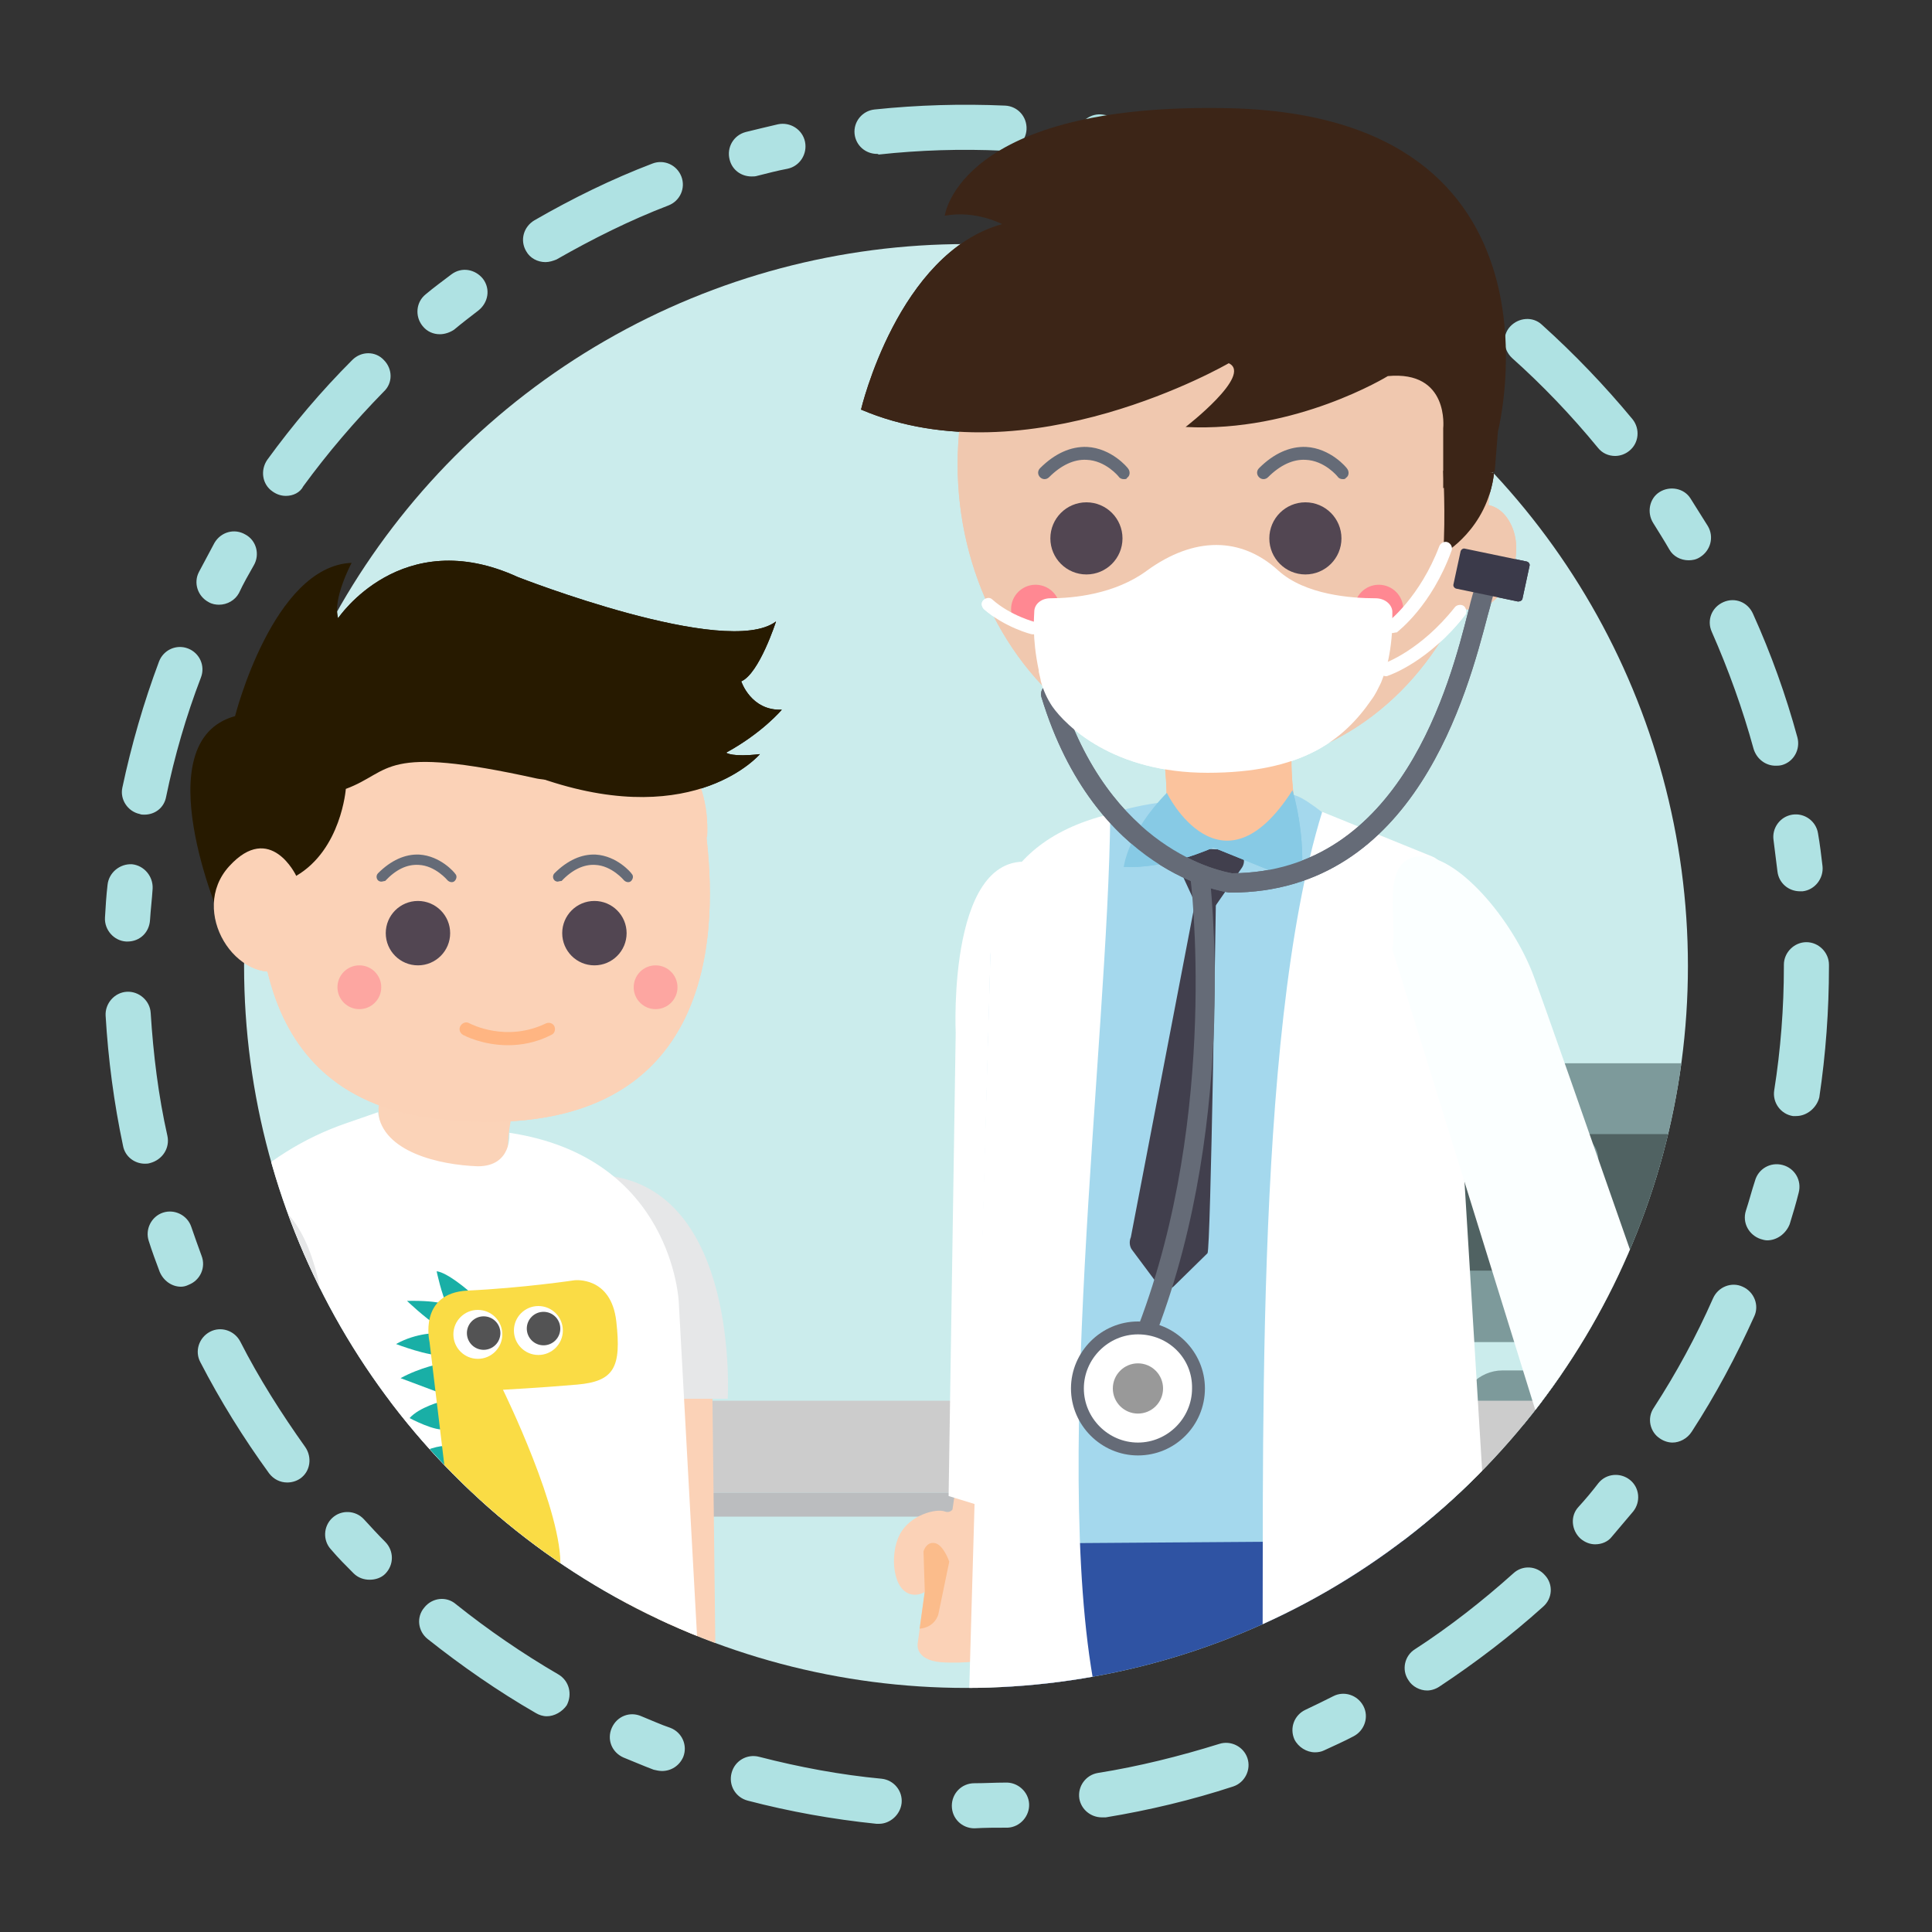
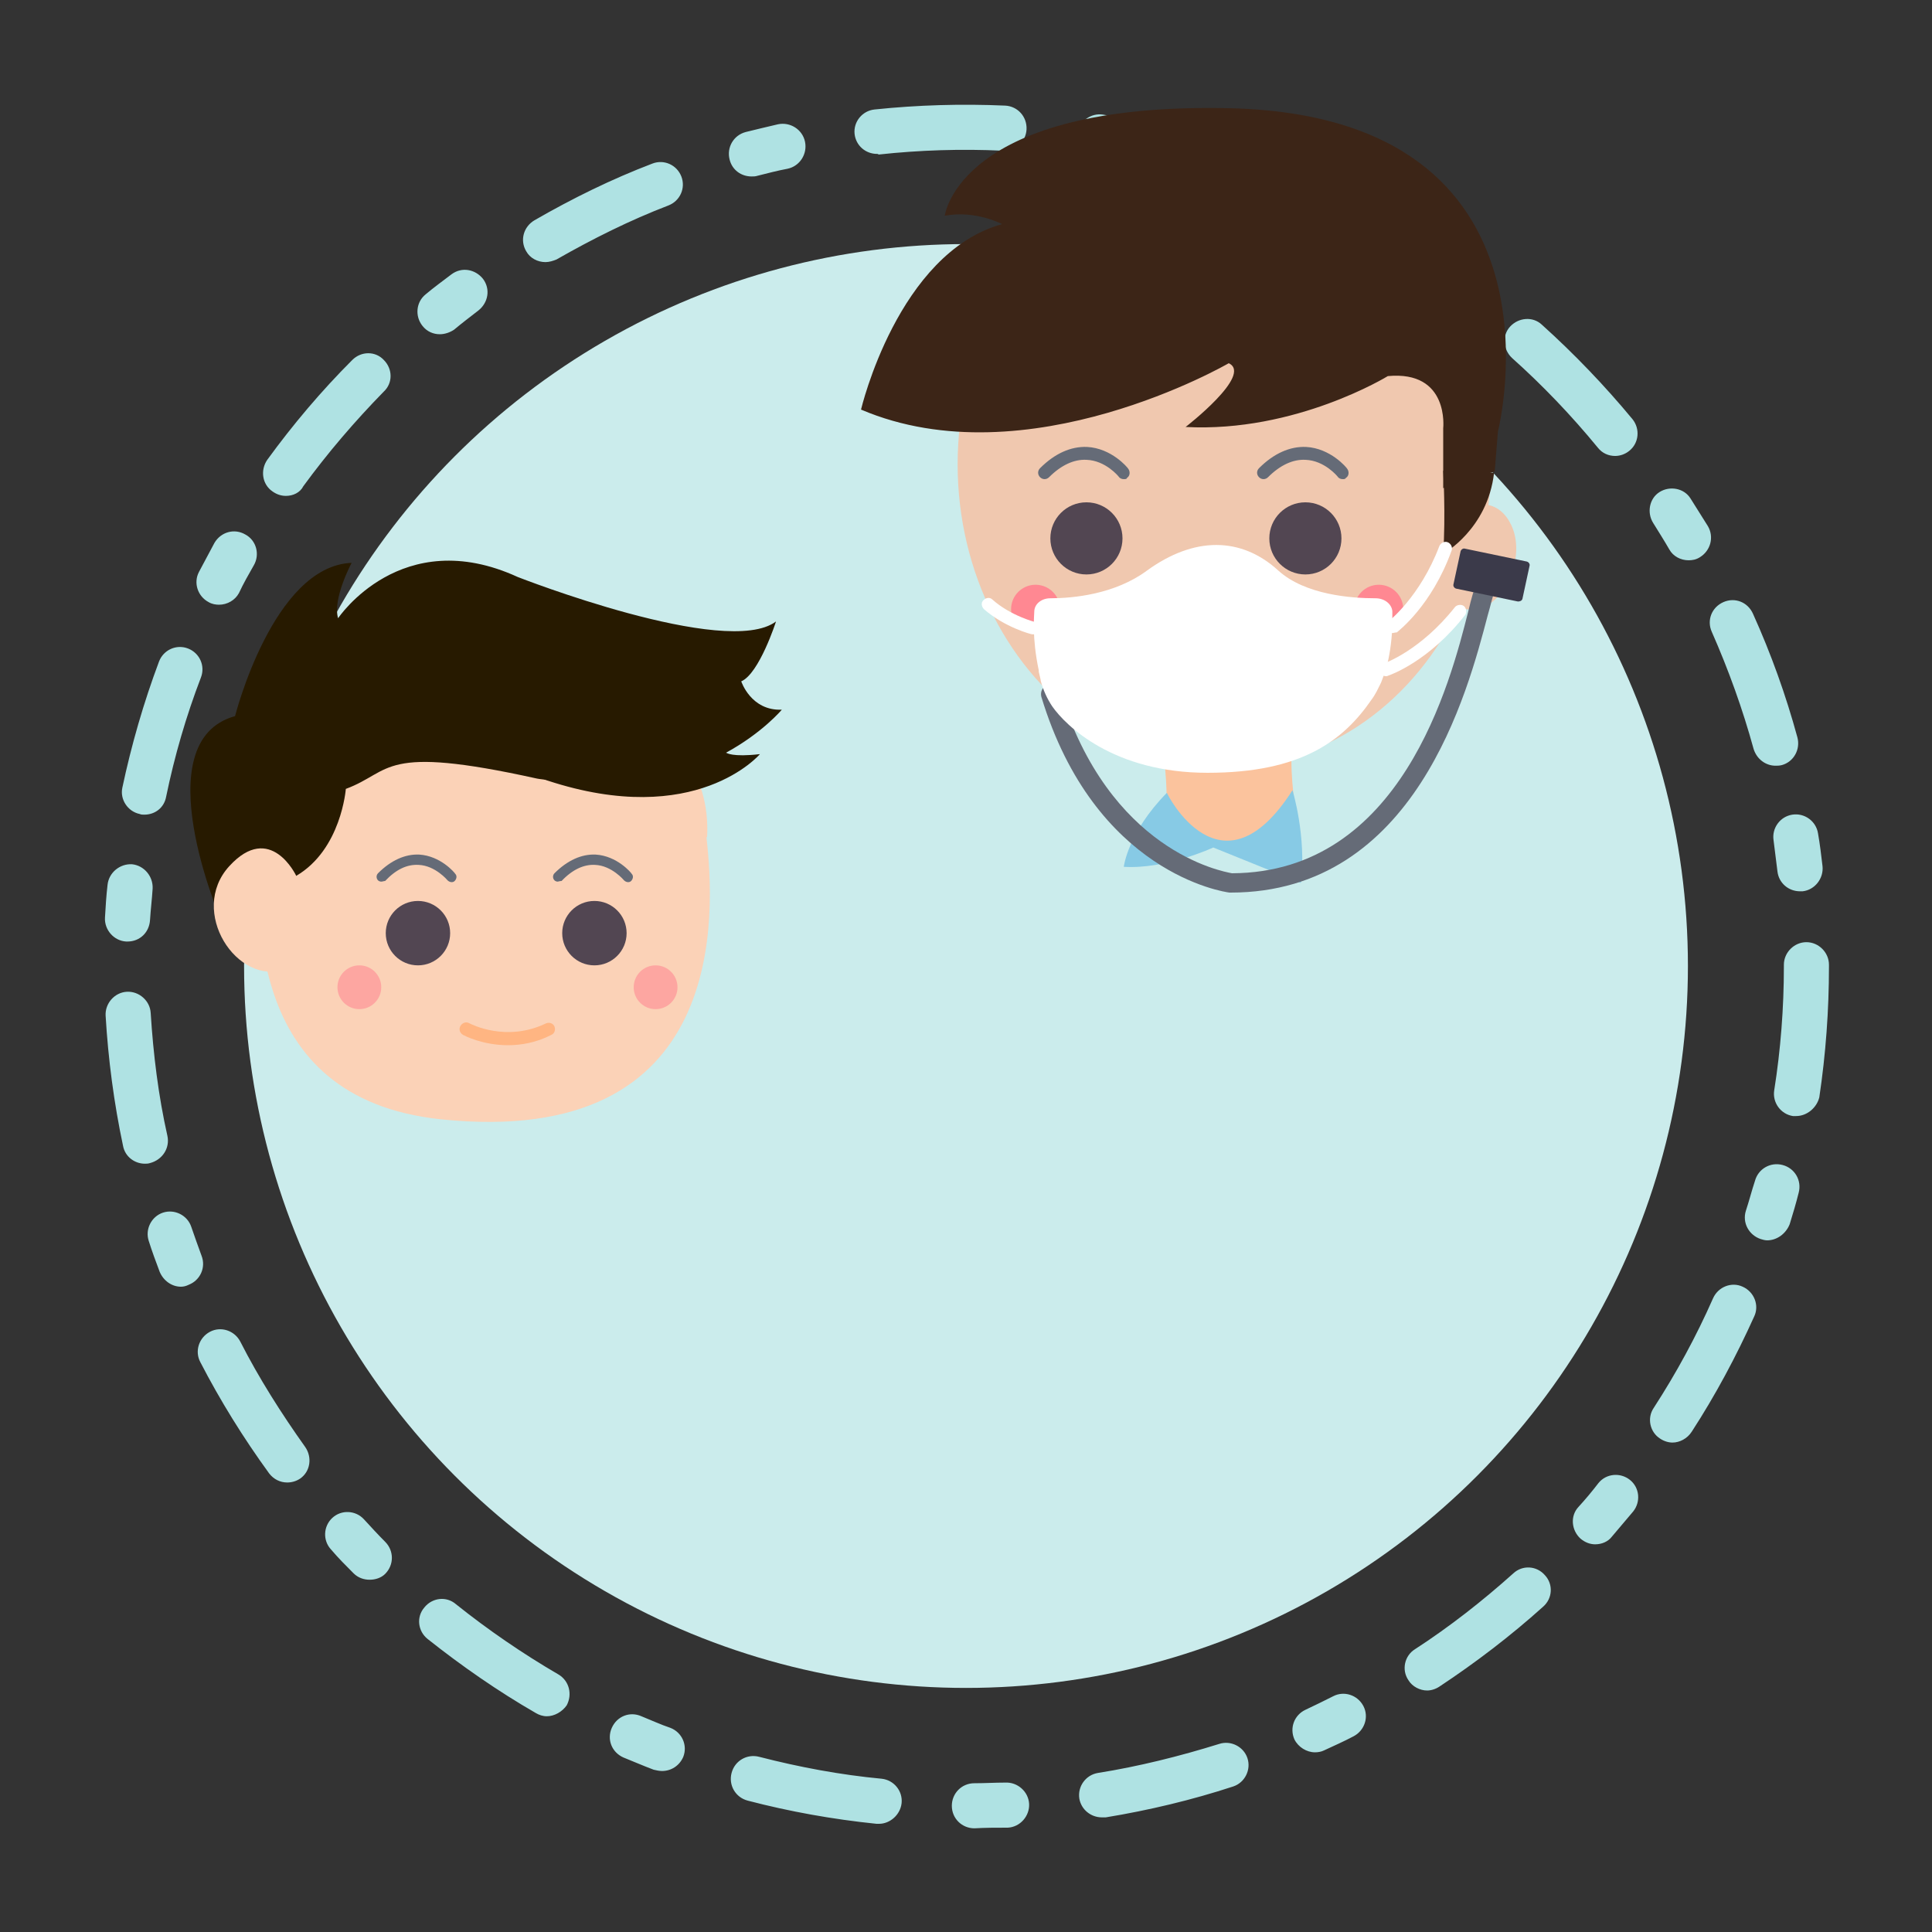
<svg xmlns="http://www.w3.org/2000/svg" xmlns:xlink="http://www.w3.org/1999/xlink" version="1.1" x="0px" y="0px" viewBox="0 0 300 300" style="enable-background:new 0 0 300 300;" xml:space="preserve">
  <rect x="0" y="0" width="300" height="300" fill="#333333" stroke="none" />
  <style type="text/css">
	.st0{fill:#FFF6E3;}
	.st1{fill:#FFEBBF;}
	.st2{fill:#AFE2E3;}
	.st3{fill:#FCD79F;}
	.st4{fill:#A4D8ED;}
	.st5{fill:#F1F1F2;}
	.st6{fill:#FF7A31;}
	.st7{fill:#999999;}
	.st8{fill:#413F4D;}
	.st9{fill:#FFFFFF;}
	.st10{fill:#2F53A3;}
	.st11{fill:#DE4E00;}
	.st12{fill:#FFC751;}
	.st13{fill:#FFAF40;}
	.st14{fill:#D8C29E;}
	.st15{fill:#D6C8B9;}
	.st16{fill:#FBBB5D;}
	.st17{clip-path:url(#SVGID_2_);}
	.st18{fill:#FBD2B7;}
	.st19{fill:#FBBC8B;}
	.st20{fill:#6FD1C6;}
	.st21{fill:#63BDBC;}
	.st22{fill:#4F2E25;}
	.st23{fill:#EDC5AC;}
	.st24{fill:#F6EBCD;}
	.st25{fill:none;}
	.st26{fill:#524652;}
	.st27{fill:#656B77;}
	.st28{opacity:0.7;}
	.st29{fill:#FF858F;}
	.st30{fill:#EEEEEF;}
	.st31{fill:#00A399;}
	.st32{fill:#6D6E70;}
	.st33{fill:#1DB5A2;}
	.st34{display:none;fill:none;stroke:#1DB5A2;stroke-linecap:round;stroke-miterlimit:10;}
	.st35{fill:#FFF8BE;}
	.st36{clip-path:url(#SVGID_4_);}
	.st37{fill:#DE7519;}
	.st38{fill:#F2911C;}
	.st39{fill:#F7941D;}
	.st40{fill:#F8B1B9;}
	.st41{fill:#231F20;}
	.st42{fill:#DE741E;}
	.st43{fill:#FCB75C;}
	.st44{fill:#FDB85D;}
	.st45{fill:#BD6617;}
	.st46{clip-path:url(#SVGID_6_);}
	.st47{fill:#FF8892;}
	.st48{fill:#70A900;}
	.st49{fill:#E6E7E8;}
	.st50{fill:#A87C4F;}
	.st51{fill:#808184;}
	.st52{fill:#8F6943;}
	.st53{fill:#FBD3B8;}
	.st54{opacity:0.6;}
	.st55{opacity:0.9;}
	.st56{fill:#00A69C;}
	.st57{fill:#F9D831;}
	.st58{fill:#404041;}
	.st59{fill:#271A00;}
	.st60{fill:#1A1A1A;}
	.st61{fill:#EEF6EA;}
	.st62{fill:#4A529A;}
	.st63{fill:#5D69BA;}
	.st64{fill:#F0C8AF;}
	.st65{fill:#F2F9F4;}
	.st66{fill:#1C1C1C;}
	.st67{fill:#EAB828;}
	.st68{fill:#F6921E;}
	.st69{fill:#F05A28;}
	.st70{fill:#CACCCB;}
	.st71{fill:#FFDF5A;}
	.st72{fill:#595858;}
	.st73{fill:#603813;}
	.st74{fill:#77C2FF;}
	.st75{fill:#9C6400;}
	.st76{fill:#845F35;}
	.st77{fill:#FDDBAB;}
	.st78{fill:#D39F66;}
	.st79{fill:#3C291B;}
	.st80{fill:#FDF3D6;}
	.st81{fill:#FD4A54;}
	.st82{fill:#528FC5;}
	.st83{fill:#0277A0;}
	.st84{fill:#F0E0DD;}
	.st85{fill:#F3E3DF;}
	.st86{fill:#F1DCD9;}
	.st87{fill:#F0CFCD;}
	.st88{fill:#CDACAB;}
	.st89{fill:#D6C2BF;}
	.st90{fill:#CA7177;}
	.st91{fill:#F48D85;}
	.st92{fill:#F9BBAB;}
	.st93{fill:#9B6E37;}
	.st94{fill:#B548F2;}
	.st95{fill:#AD5000;}
	.st96{fill:#7B3400;}
	.st97{fill:#1F141D;}
	.st98{fill:#2F4592;}
	.st99{fill:#FBC39D;}
	.st100{fill:#3C2517;}
	.st101{fill:#87CAE5;}
	
		.st102{display:none;fill:none;stroke:#FFC751;stroke-width:4;stroke-linecap:round;stroke-linejoin:round;stroke-miterlimit:10;stroke-dasharray:30,8;}
	.st103{fill:#454B60;}
	.st104{fill:#E7DEDF;}
	.st105{fill:#F8EDEB;}
	.st106{fill:#FBC19C;}
	.st107{fill:#673314;}
	.st108{fill:#634257;}
	.st109{clip-path:url(#SVGID_8_);}
	.st110{fill:#A0B0EC;}
	.st111{fill:#E64C3C;}
	.st112{clip-path:url(#SVGID_10_);}
	.st113{clip-path:url(#SVGID_12_);}
	.st114{fill:#EAB54E;}
	.st115{fill:#EEEFEE;}
	.st116{fill:#DBD8DD;}
	.st117{fill:#F6C863;}
	.st118{fill:#1B75BB;}
	.st119{fill:#F9F9F9;}
	.st120{fill:#BEBCDD;}
	.st121{fill:#A7CAFC;}
	.st122{fill:#28487A;}
	.st123{fill:#8493FB;}
	.st124{fill:#E6E7DB;}
	.st125{clip-path:url(#SVGID_14_);}
	.st126{fill:#B2D4CA;}
	.st127{fill:#C2E7DC;}
	.st128{fill:#887D6D;}
	.st129{fill:#F2AC3E;}
	.st130{fill:#CDA787;}
	.st131{fill:#C7C4BD;}
	.st132{fill:#AAA69A;}
	.st133{fill:#C3996B;}
	.st134{opacity:0.19;}
	.st135{fill:#C1B49A;}
	.st136{fill:#886E70;}
	.st137{fill:#FFC844;}
	.st138{fill:#DD4E4E;}
	.st139{fill:#CBECEC;}
	.st140{clip-path:url(#SVGID_16_);}
	.st141{fill:#7D9A9B;}
	.st142{fill:#506262;}
	.st143{fill:#A7C7C7;}
	.st144{fill:#CCCCCC;}
	.st145{fill:#BBBDBF;}
	.st146{clip-path:url(#SVGID_18_);}
	.st147{opacity:0.6;clip-path:url(#SVGID_18_);}
	.st148{fill:#FFB582;}
	.st149{fill:#3B3A4A;}
	.st150{fill:#FBFFFF;}
	.st151{fill:#CBB292;}
	.st152{fill:#FFE059;}
	.st153{clip-path:url(#SVGID_20_);}
	.st154{clip-path:url(#SVGID_22_);}
	.st155{opacity:0.6;clip-path:url(#SVGID_22_);}
	.st156{fill:#139F8E;}
	.st157{fill:#4FC5B6;}
	.st158{opacity:0.55;}
	.st159{fill:#6DA594;}
	.st160{clip-path:url(#SVGID_24_);}
	.st161{clip-path:url(#SVGID_26_);}
	.st162{opacity:0.6;clip-path:url(#SVGID_26_);}
	.st163{display:none;}
	.st164{display:inline;}
</style>
  <g id="BG">
</g>
  <g id="AW">
</g>
  <g id="No__x26__icons">
    <g>
      <circle class="st139" cx="150" cy="150" r="112.1" />
    </g>
    <g>
      <path class="st2" d="M151.3,283.9c-1.9,0-3.5-1.5-3.5-3.5c0-1.9,1.5-3.5,3.5-3.5c1.6,0,3.2-0.1,4.8-0.1c1.9-0.1,3.6,1.4,3.7,3.3    c0.1,1.9-1.4,3.6-3.3,3.7C154.7,283.8,153,283.8,151.3,283.9C151.3,283.9,151.3,283.9,151.3,283.9z M136.5,283.2    c-0.1,0-0.2,0-0.4,0c-6.8-0.7-13.5-1.9-20-3.6c-1.9-0.5-3-2.4-2.5-4.3s2.4-3,4.3-2.5c6.2,1.6,12.6,2.8,19,3.4    c1.9,0.2,3.3,1.9,3.1,3.8C139.8,281.8,138.2,283.2,136.5,283.2z M171.1,282.2c-1.7,0-3.2-1.2-3.5-2.9c-0.3-1.9,1-3.7,2.9-4    c6.3-1,12.7-2.6,18.8-4.5c1.8-0.6,3.8,0.4,4.4,2.2c0.6,1.8-0.4,3.8-2.2,4.4c-6.4,2.1-13.1,3.7-19.8,4.8    C171.5,282.2,171.3,282.2,171.1,282.2z M102.8,275c-0.4,0-0.9-0.1-1.3-0.2c-1.6-0.6-3.2-1.3-4.7-1.9c-1.8-0.8-2.6-2.8-1.8-4.6    c0.8-1.8,2.8-2.6,4.6-1.8c1.5,0.6,3,1.3,4.5,1.8c1.8,0.7,2.7,2.7,2,4.5C105.5,274.2,104.2,275,102.8,275z M204.2,272.1    c-1.3,0-2.6-0.8-3.2-2c-0.8-1.8,0-3.8,1.7-4.6c1.5-0.7,2.9-1.4,4.3-2.1c1.7-0.9,3.8-0.2,4.7,1.5c0.9,1.7,0.2,3.8-1.5,4.7    c-1.5,0.8-3.1,1.5-4.6,2.2C205.2,272,204.7,272.1,204.2,272.1z M84.9,266.5c-0.6,0-1.2-0.2-1.7-0.5c-5.9-3.4-11.5-7.3-16.8-11.5    c-1.5-1.2-1.8-3.4-0.5-4.9c1.2-1.5,3.4-1.8,4.9-0.5c5,4,10.4,7.7,15.9,10.9c1.7,1,2.2,3.1,1.3,4.8    C87.3,265.8,86.1,266.5,84.9,266.5z M221.6,262.5c-1.1,0-2.3-0.6-2.9-1.6c-1.1-1.6-0.6-3.8,1-4.8c5.4-3.5,10.5-7.5,15.3-11.8    c1.4-1.3,3.6-1.2,4.9,0.3c1.3,1.4,1.2,3.6-0.3,4.9c-5,4.5-10.5,8.7-16.1,12.4C222.9,262.3,222.2,262.5,221.6,262.5z M57.4,245.3    c-0.9,0-1.8-0.3-2.5-1c-1.2-1.2-2.4-2.4-3.5-3.7c-1.3-1.4-1.2-3.6,0.2-4.9s3.6-1.2,4.9,0.2c1.1,1.2,2.2,2.4,3.3,3.5    c1.4,1.4,1.4,3.6,0,5C59.2,245,58.3,245.3,57.4,245.3z M247.7,239.8c-0.8,0-1.6-0.3-2.3-0.9c-1.4-1.3-1.6-3.5-0.3-4.9    c1.1-1.2,2.1-2.4,3.1-3.7c1.2-1.5,3.4-1.7,4.9-0.5c1.5,1.2,1.7,3.4,0.5,4.9c-1.1,1.3-2.2,2.6-3.3,3.9    C249.7,239.4,248.7,239.8,247.7,239.8z M44.6,230.2c-1.1,0-2.1-0.5-2.8-1.4c-4-5.5-7.6-11.3-10.7-17.3c-0.9-1.7-0.2-3.8,1.5-4.7    c1.7-0.9,3.8-0.2,4.7,1.5c2.9,5.7,6.4,11.2,10.1,16.4c1.1,1.6,0.8,3.8-0.8,4.9C46,230,45.3,230.2,44.6,230.2z M259.7,224    c-0.6,0-1.3-0.2-1.9-0.6c-1.6-1-2.1-3.2-1-4.8c3.5-5.4,6.6-11.1,9.2-17c0.8-1.8,2.9-2.6,4.6-1.8c1.8,0.8,2.6,2.9,1.8,4.6    c-2.8,6.2-6,12.2-9.7,17.9C262,223.4,260.8,224,259.7,224z M28.1,199.8c-1.4,0-2.7-0.9-3.3-2.3c-0.6-1.6-1.2-3.2-1.7-4.8    c-0.6-1.8,0.4-3.8,2.2-4.4c1.8-0.6,3.8,0.4,4.4,2.2c0.5,1.5,1.1,3.1,1.6,4.5c0.7,1.8-0.2,3.8-2,4.5    C28.9,199.7,28.5,199.8,28.1,199.8z M274.4,192.6c-0.3,0-0.7-0.1-1-0.2c-1.8-0.6-2.9-2.5-2.3-4.4c0.5-1.5,0.9-3.1,1.4-4.6    c0.5-1.9,2.4-3,4.3-2.5c1.9,0.5,3,2.4,2.5,4.3c-0.4,1.6-0.9,3.3-1.4,4.9C277.3,191.6,275.9,192.6,274.4,192.6z M22.5,180.7    c-1.6,0-3.1-1.1-3.4-2.8c-1.4-6.6-2.3-13.4-2.7-20.2c-0.1-1.9,1.4-3.6,3.3-3.7c1.9-0.1,3.6,1.4,3.7,3.3c0.4,6.4,1.2,12.9,2.6,19.1    c0.4,1.9-0.8,3.7-2.7,4.2C23,180.7,22.7,180.7,22.5,180.7z M278.9,173.3c-0.2,0-0.4,0-0.5,0c-1.9-0.3-3.2-2.1-2.9-4    c1-6.3,1.5-12.8,1.5-19.2v-0.3c0-1.9,1.6-3.5,3.5-3.5s3.5,1.6,3.5,3.5v0.3c0,6.8-0.5,13.6-1.5,20.3    C282.1,172,280.6,173.3,278.9,173.3z M19.8,146.2c-0.1,0-0.1,0-0.2,0c-1.9-0.1-3.4-1.8-3.3-3.7c0.1-1.7,0.2-3.4,0.4-5.1    c0.2-1.9,1.9-3.3,3.8-3.2c1.9,0.2,3.3,1.9,3.2,3.8c-0.1,1.6-0.3,3.2-0.4,4.8C23.2,144.8,21.7,146.2,19.8,146.2z M279.5,138.4    c-1.8,0-3.3-1.3-3.5-3.1c-0.2-1.6-0.4-3.2-0.6-4.8c-0.3-1.9,1-3.7,2.9-4c1.9-0.3,3.7,1,4,2.9c0.3,1.7,0.5,3.4,0.7,5.1    c0.2,1.9-1.2,3.7-3.1,3.9C279.8,138.4,279.6,138.4,279.5,138.4z M22.4,126.5c-0.2,0-0.5,0-0.7-0.1c-1.9-0.4-3.1-2.3-2.7-4.1    c1.4-6.6,3.3-13.2,5.7-19.6c0.7-1.8,2.7-2.7,4.5-2c1.8,0.7,2.7,2.7,2,4.5c-2.3,6-4.1,12.2-5.4,18.5    C25.5,125.4,24.1,126.5,22.4,126.5z M275.7,118.9c-1.5,0-2.9-1-3.4-2.6c-1.7-6.2-3.9-12.3-6.5-18.2c-0.8-1.8,0-3.8,1.8-4.6    c1.8-0.8,3.8,0,4.6,1.8c2.8,6.2,5.1,12.6,6.9,19.2c0.5,1.9-0.6,3.8-2.4,4.3C276.3,118.9,276,118.9,275.7,118.9z M34,93.9    c-0.5,0-1.1-0.1-1.6-0.4c-1.7-0.9-2.4-3-1.5-4.7c0.8-1.5,1.6-3,2.4-4.5c1-1.7,3.1-2.3,4.8-1.3c1.7,0.9,2.3,3.1,1.3,4.8    c-0.8,1.4-1.6,2.8-2.3,4.3C36.5,93.2,35.3,93.9,34,93.9z M262.2,87c-1.2,0-2.4-0.6-3-1.7c-0.8-1.4-1.7-2.8-2.5-4.1    c-1-1.6-0.6-3.8,1-4.8c1.6-1,3.8-0.6,4.8,1c0.9,1.4,1.8,2.9,2.7,4.3c1,1.7,0.4,3.8-1.2,4.8C263.4,86.9,262.8,87,262.2,87z     M44.4,77c-0.7,0-1.4-0.2-2.1-0.7c-1.6-1.1-1.9-3.3-0.8-4.9c4-5.5,8.4-10.7,13.2-15.5c1.4-1.4,3.6-1.4,4.9,0    c1.4,1.4,1.4,3.6,0,4.9c-4.5,4.6-8.7,9.5-12.5,14.7C46.6,76.5,45.5,77,44.4,77z M250.8,70.8c-1,0-2-0.4-2.7-1.3    c-4.1-5-8.6-9.7-13.3-13.9c-1.4-1.3-1.6-3.5-0.3-4.9c1.3-1.4,3.5-1.6,4.9-0.3c5,4.5,9.8,9.5,14.1,14.7c1.2,1.5,1,3.7-0.5,4.9    C252.4,70.5,251.6,70.8,250.8,70.8z M68.3,51.9c-1,0-2-0.4-2.7-1.3c-1.2-1.5-1-3.7,0.5-4.9c1.3-1.1,2.7-2.1,4-3.1    c1.6-1.2,3.7-0.8,4.9,0.7c1.2,1.6,0.8,3.7-0.7,4.9c-1.3,1-2.6,2-3.8,3C69.9,51.6,69.1,51.9,68.3,51.9z M225.4,47.2    c-0.7,0-1.4-0.2-2-0.6c-1.3-0.9-2.7-1.8-4-2.7c-1.6-1.1-2.1-3.2-1-4.8c1.1-1.6,3.2-2.1,4.8-1c1.4,0.9,2.8,1.9,4.2,2.9    c1.6,1.1,1.9,3.3,0.8,4.9C227.6,46.7,226.5,47.2,225.4,47.2z M84.7,40.7c-1.2,0-2.4-0.6-3-1.7c-1-1.7-0.4-3.8,1.3-4.8    c5.9-3.4,12-6.4,18.3-8.8c1.8-0.7,3.8,0.2,4.5,2c0.7,1.8-0.2,3.8-2,4.5c-6,2.3-11.8,5.2-17.4,8.4C85.9,40.5,85.3,40.7,84.7,40.7z     M208.4,36.9c-0.5,0-1.1-0.1-1.6-0.4c-5.7-2.9-11.8-5.4-17.9-7.3c-1.8-0.6-2.8-2.6-2.3-4.4c0.6-1.8,2.6-2.8,4.4-2.3    c6.4,2.1,12.8,4.7,18.9,7.7c1.7,0.9,2.4,3,1.6,4.7C211,36.2,209.7,36.9,208.4,36.9z M116.7,27.4c-1.6,0-3-1-3.4-2.6    c-0.5-1.9,0.6-3.8,2.5-4.3c1.6-0.4,3.3-0.8,5-1.2c1.9-0.4,3.8,0.8,4.2,2.7c0.4,1.9-0.8,3.8-2.7,4.2c-1.6,0.3-3.1,0.7-4.7,1.1    C117.3,27.4,117,27.4,116.7,27.4z M175.7,25.7c-0.2,0-0.5,0-0.7-0.1c-1.6-0.3-3.2-0.6-4.8-0.9c-1.9-0.3-3.2-2.1-2.9-4    c0.3-1.9,2.1-3.2,4-2.9c1.7,0.3,3.4,0.6,5,0.9c1.9,0.4,3.1,2.2,2.7,4.1C178.8,24.5,177.3,25.7,175.7,25.7z M136.2,23.9    c-1.8,0-3.3-1.3-3.5-3.1c-0.2-1.9,1.2-3.6,3.1-3.8c6.7-0.7,13.5-0.9,20.3-0.6c1.9,0.1,3.4,1.7,3.3,3.7c-0.1,1.9-1.7,3.4-3.7,3.3    c-6.4-0.3-12.9-0.1-19.3,0.6C136.4,23.9,136.3,23.9,136.2,23.9z" />
    </g>
    <g>
      <defs>
-         <circle id="SVGID_23_" cx="150" cy="150" r="112.1" />
-       </defs>
+         </defs>
      <clipPath id="SVGID_2_">
        <use xlink:href="#SVGID_23_" style="overflow:visible;" />
      </clipPath>
      <g class="st17">
        <g>
          <path class="st141" d="M265.5,208.4h-50.4c-2.5,0-4.5-2-4.5-4.5v-34.3c0-2.5,2-4.5,4.5-4.5h50.4c2.5,0,4.5,2,4.5,4.5v34.3      C270.1,206.3,268,208.4,265.5,208.4z" />
        </g>
        <g>
          <rect x="210.6" y="176.1" class="st142" width="59.5" height="21.2" />
        </g>
        <g>
          <path class="st141" d="M248.2,222.7h-11.6v-46.6h7.6c2.2,0,4,1.8,4,4V222.7z" />
        </g>
        <g>
          <path class="st143" d="M242.4,222.7h-5.8v-46.6h1.3c2.5,0,4.5,2,4.5,4.5V222.7z" />
        </g>
      </g>
      <g class="st17">
        <path class="st141" d="M261.9,219.4h-35.2l0,0c0-3.6,3-6.6,6.6-6.6h22.1C258.9,212.8,261.9,215.7,261.9,219.4L261.9,219.4z" />
      </g>
      <g class="st17">
        <path class="st144" d="M7,231.8h285.6c1.8,0,3.2-1.4,3.2-3.2v-7.9c0-1.8-1.4-3.2-3.2-3.2H7c-1.8,0-3.2,1.4-3.2,3.2v7.9     C3.8,230.3,5.2,231.8,7,231.8z" />
      </g>
      <g class="st17">
        <path class="st145" d="M7.7,231.8h284.2c0.6,0,1.1,0.5,1.1,1.1v1.5c0,0.6-0.5,1.1-1.1,1.1H7.7c-0.6,0-1.1-0.5-1.1-1.1v-1.5     C6.6,232.3,7.1,231.8,7.7,231.8z" />
      </g>
      <g class="st17">
        <rect x="237.7" y="231.8" class="st144" width="23.1" height="33.5" />
      </g>
      <g class="st17">
        <rect x="38.8" y="231.8" class="st144" width="23.1" height="33.5" />
      </g>
      <g class="st17">
        <rect x="5.6" y="7" class="st25" width="238.5" height="217.8" />
      </g>
      <g class="st17">
        <path class="st142" d="M286,174.4h-6c-1.9,0-3.4,1.5-3.4,3.4v36.5c0,1.9,1.5,3.4,3.4,3.4h6c1.9,0,3.4-1.5,3.4-3.4v-36.5     C289.4,176,287.9,174.4,286,174.4z" />
      </g>
      <g class="st17">
        <defs>
          <rect id="SVGID_25_" x="-2.8" y="1.9" width="279.1" height="263.4" />
        </defs>
        <clipPath id="SVGID_4_">
          <use xlink:href="#SVGID_25_" style="overflow:visible;" />
        </clipPath>
        <g class="st36">
          <g>
            <polygon class="st18" points="97.4,206.3 104.8,274.9 111.3,274.4 110.5,206.3      " />
          </g>
          <g>
            <path class="st49" d="M87.8,217.2H113c0,0,1.9-32.7-19.1-34.7C79,181.1,87.8,217.2,87.8,217.2z" />
          </g>
          <g>
            <g>
              <path class="st18" d="M111.4,269.7l0.2,4.1c0,0,0.3,0.5,1,0.4c1.2-0.3,4.5,0.9,5.6,3.7c1,2.8,0.2,7.7-2.5,7.7        c0,0-0.8,0.1-1.6-0.5l0.2,6.9c0,0,0.2,2.2-3.2,2.1s-6.5-1-6.5-1s-2-0.7-2.7-3.5c-0.7-2.9-1.9-8.7-1.9-8.7s0.5-4.7,3.3-5.8        c0,0,1.3-0.4,1.3-0.7c0.1-0.9-0.1-2.8-0.1-2.8L111.4,269.7z" />
            </g>
            <g>
-               <path class="st19" d="M114.1,285l0.7-5.2c0,0-0.2-1.3-1.4-1.3s-2.2,2.3-2.2,2.3l0.7,7.1c0,0,0.2,1.7,2.3,2.1L114.1,285z" />
-             </g>
+               </g>
          </g>
          <g>
            <rect x="47.8" y="284.2" class="st18" width="9.6" height="68.7" />
          </g>
          <g>
            <rect x="84.5" y="284.2" class="st18" width="9.6" height="68.7" />
          </g>
          <g>
            <g>
-               <path class="st18" d="M40.3,130.3c0,0,0.5-31.9,44-25.6c0,0,26.6,4.6,25.5,25.3L40.3,130.3z" />
-             </g>
+               </g>
            <g>
              <path class="st53" d="M79.5,173.2c-0.6,2.5-1,5.9-0.1,9.3c0.4,1.5-0.4,3-1.7,3H59.1c-1.2,0-2.1-1.6-1.6-3.1        c0.8-2.6,1.6-6.3,1.3-9.8c-0.2-1.6,0.9-2.9,2.1-2.5c3,1.1,8.1,1.8,16.7,0.2C78.8,170.1,79.8,171.6,79.5,173.2z" />
            </g>
            <g>
              <g>
                <path class="st18" d="M106.6,126.8c1.7,0.4,2.9,1.7,3.1,3.2c1.3,11.6,3.7,48.5-41.3,43.8c-30.9-3.3-28.6-33-28.1-45.7         c0.1-1.9,1.9-3.5,4.2-3.6c10.8-0.5,21.5-0.7,35.2-16c2.1-2.3,6.5-1.8,7.7,1C90.2,116.1,95.9,124.2,106.6,126.8z" />
              </g>
            </g>
          </g>
          <g>
            <rect x="36.7" y="252.1" class="st50" width="68.1" height="20.5" />
          </g>
          <g>
            <path class="st50" d="M96,248.4H69.1c-0.5,13.9,3.9,28.4,4.8,42.6H96c4.9,0,8.9-4.4,8.9-9.7v-23.2       C104.9,252.8,100.9,248.4,96,248.4z" />
          </g>
          <g>
            <path class="st52" d="M71.3,248.4H45.6c-4.9,0-8.9,4.4-8.9,9.7v23.2c0,5.3,4,9.7,8.9,9.7h21.7       C66.3,276.8,70.8,262.3,71.3,248.4z" />
          </g>
          <g>
            <path class="st9" d="M58.7,172.7l-4.9,1.7c-6.7,2.3-12.7,6.1-17.6,11.1l0,0L31.8,260c-0.2,2.8,2,5.3,4.6,5.4l67.7,0.4       c2.6,0,4.6-2.3,4.5-5.1l-3.2-58.5c0,0-0.9-22.5-26.3-26.3c0,0,0.5,5.2-4.9,5.2C68.3,180.9,59.4,178.9,58.7,172.7z" />
          </g>
          <g>
            <path class="st59" d="M121.4,110.2c-4.8,0.2-6.3-4.4-6.3-4.4c2.8-1.2,5.4-9.3,5.4-9.3c-7.7,5.8-40.1-6.9-40.1-6.9       c-18.1-8.3-27.9,6.4-27.9,6.4c-0.9-3,2.1-8.6,2.1-8.6c-12.2,0.5-18.1,23.8-18.1,23.8c-14.2,3.9-2.2,31.6-2.2,31.6       C39.1,139,46,136,46,136c7-4.1,7.7-13.5,7.7-13.5c7.3-2.7,5.3-7,29.7-1.6c0.5,0.1,0.9,0.1,1.3,0.2c0.1,0,0.2,0.1,0.3,0.1       c23.1,7.6,33-4.1,33-4.1c-4.3,0.5-5.2-0.2-5.2-0.2l-0.1,0C118.4,113.8,121.4,110.2,121.4,110.2z" />
          </g>
          <g>
            <path class="st18" d="M46,136c0,0-4-8.5-10.4-1.5c-6.4,7,1.2,18.7,8.8,16L46,136z" />
          </g>
          <g>
            <polygon class="st18" points="29.7,206.3 37.1,274.2 43.7,273.7 42.9,206.3      " />
          </g>
          <g>
            <path class="st49" d="M25.9,217.2H51c0,0,1.6-32.3-13.4-31.7C22.8,186,25.9,217.2,25.9,217.2z" />
          </g>
          <g>
            <g>
              <path class="st18" d="M43.7,269.7l0.2,4.1c0,0,0.3,0.5,1,0.4c1.2-0.3,4.5,0.9,5.6,3.7c1,2.8,0.2,7.7-2.5,7.7        c0,0-0.8,0.1-1.6-0.5l0.2,6.9c0,0,0.2,2.2-3.2,2.1c-3.4-0.1-6.5-1-6.5-1s-2-0.7-2.7-3.5c-0.7-2.9-1.9-8.7-1.9-8.7        s0.5-4.7,3.3-5.8c0,0,1.3-0.4,1.3-0.7c0.1-0.9-0.1-2.8-0.1-2.8L43.7,269.7z" />
            </g>
            <g>
              <path class="st19" d="M46.5,285l0.7-5.2c0,0-0.2-1.3-1.4-1.3s-2.2,2.3-2.2,2.3l0.7,7.1c0,0,0.2,1.7,2.3,2.1L46.5,285z" />
            </g>
          </g>
          <g class="st55">
            <g>
              <path class="st56" d="M72.7,200.4c0,0-3.2-2.8-4.9-3c0,0,0.8,3.8,1.7,5.4c0,0-0.6-0.9-6.3-0.8c0,0,2.7,2.6,4.9,4l-0.1,1        c0,0-3.3-0.1-6.5,1.7c0,0,5.2,2,7.2,1.7l-0.1,1.3c0,0-3.3,0.6-6.4,2.3c0,0,5.1,1.9,6.4,2.4l0,1.2c0,0-3.5,0.9-5,2.6        c0,0,4.1,2.2,5.6,1.7l0.1,2.6c0,0-2.6,0-4.5,1.6c0,0,4.6,2.3,5.5,2.6l0.4,2.6c0,0-2.8,0.7-4.9,1.3c0,0,3,3.2,5.5,3.8l-1.6,2.4        c0,0-2.7-1.7-4.6-2c0,0,0.7,4,1.2,5l-1.8,1.3c0,0-3.1-2.8-4.4-2.6c0,0,0.4,4.4,1,5l-1.8,0.8c0,0-2.7-2.3-3.8-2.2        c0,0,0.1,3,1.1,3.9l6.5-2.4l7.2-4.1l4.7-6.2L72.7,200.4z" />
            </g>
            <g>
              <path class="st57" d="M66.7,208.4c0,0-1.8-7.6,5.9-8c8.6-0.4,16.6-1.6,16.6-1.6s5.7-0.7,6.5,6.4s-0.3,9.3-6.1,9.8        s-11.5,0.8-11.5,0.8s9.4,19.1,8.9,27.7c0,0,1.5,8.4-2.3,9.3c-3.8,0.9-3.3-2.9-3.5-4.1c-0.2-1.1-0.7-1.7-1.7-1.7        c-1-0.1-1.2,0.8-1.4,2.2c-0.2,1.4,0,5.2-3,4.6c0,0-2.6,0.1-2.2-3c0.4-3.2-5.1-1.6-5.1-1.6s-8.1,1.1-12.9-0.8        c0,0,11.2-6,15.3-10.9L66.7,208.4z" />
            </g>
            <g>
              <circle class="st9" cx="74.2" cy="207.2" r="3.8" />
            </g>
            <g>
              <circle class="st9" cx="83.6" cy="206.6" r="3.8" />
            </g>
            <g>
              <circle class="st58" cx="75.1" cy="207" r="2.6" />
            </g>
            <g>
              <circle class="st58" cx="84.4" cy="206.3" r="2.6" />
            </g>
          </g>
        </g>
        <g style="opacity:0.6;clip-path:url(#SVGID_4_);">
          <circle class="st47" cx="55.8" cy="153.3" r="3.4" />
        </g>
        <g style="opacity:0.6;clip-path:url(#SVGID_4_);">
          <circle class="st47" cx="101.8" cy="153.3" r="3.4" />
        </g>
        <g class="st36">
          <path class="st148" d="M78.9,162.3c-4,0-6.8-1.5-7-1.6c-0.5-0.3-0.7-0.9-0.4-1.4c0.3-0.5,0.9-0.7,1.4-0.4l0,0      c0.2,0.1,5.7,3,11.9,0c0.5-0.2,1.1,0,1.3,0.5c0.2,0.5,0,1.1-0.5,1.3C83.3,161.9,80.9,162.3,78.9,162.3z" />
        </g>
        <g class="st36">
          <g>
            <circle class="st26" cx="92.3" cy="144.9" r="5" />
          </g>
          <g>
            <path class="st27" d="M86.6,136.9c-0.2,0-0.4-0.1-0.5-0.2c-0.3-0.3-0.3-0.8,0-1.1c2-2,4.2-3,6.4-2.9c3.3,0.2,5.5,2.8,5.6,3       c0.3,0.3,0.2,0.8-0.1,1.1c-0.3,0.3-0.8,0.2-1.1-0.1c0,0-1.9-2.3-4.5-2.4c-1.7-0.1-3.5,0.7-5.2,2.5       C86.9,136.8,86.7,136.9,86.6,136.9z" />
          </g>
        </g>
        <g class="st36">
          <g>
            <circle class="st26" cx="64.9" cy="144.9" r="5" />
          </g>
          <g>
            <path class="st27" d="M59.2,136.9c-0.2,0-0.4-0.1-0.5-0.2c-0.3-0.3-0.3-0.8,0-1.1c2-2,4.2-3,6.4-2.9c3.3,0.2,5.5,2.8,5.6,3       c0.3,0.3,0.2,0.8-0.1,1.1c-0.3,0.3-0.8,0.2-1.1-0.1c0,0-1.9-2.3-4.5-2.4c-1.8-0.1-3.5,0.7-5.2,2.5       C59.6,136.8,59.4,136.9,59.2,136.9z" />
          </g>
        </g>
        <g class="st36">
          <path class="st99" d="M180.6,117.4c0.5,1.8,0.9,8.9,0.1,11.5c-0.4,1.1,0.4,2.2,1.6,2.2h17.9c1.2,0,2-1.2,1.6-2.3      c-0.7-1.9-1.5-9.2-1.2-11.8c0.1-1.2-0.9-2.2-2.1-1.8c-2.8,0.8-7.8,1.3-16,0.1C181.2,115.1,180.2,116.3,180.6,117.4z" />
        </g>
        <g class="st36">
          <path class="st64" d="M224.4,83.4c0,0,0-5.1,5.6-5.1c2.5,0,3.9,1.6,4.7,3.3c1.1,2.4,0.9,5.3-0.1,7.7c-1.4,3.4-4.5,7.7-10.8,3.8" />
        </g>
        <g class="st36">
          <ellipse class="st64" cx="190.1" cy="72.1" rx="41.4" ry="47" />
        </g>
        <g class="st36">
          <path class="st100" d="M224.1,75.8v-9.3c0,0,1-9-8.6-8.1c0,0-14.3,8.8-31.4,7.9c0,0,10.5-8.1,6.7-9.9c0,0-31.3,18.2-57.1,7.2      c0,0,5.7-24.3,21.9-28.8c0,0-4.1-2.2-8.9-1.3c0,0,2.2-17.6,44.1-16.7c54.3,1.2,41.8,50.2,41.8,50.2l-0.5,6.2L224.1,75.8z" />
        </g>
        <g class="st36">
          <path class="st100" d="M224.1,73.1c0,0,0.4,6.9,0,12.9c0,0,6.9-3.8,7.9-12.6L224.1,73.1z" />
        </g>
        <g class="st36">
          <path class="st9" d="M193.2,96.6c2.1,0,3.4,2.2,2.5,4c-1.4,2.8-4.2,6.2-9.3,6.2c-5.1,0-7.9-3.3-9.3-6.2c-0.9-1.9,0.4-4,2.5-4      H193.2z" />
        </g>
        <g class="st36">
          <g>
            <circle class="st26" cx="202.7" cy="83.6" r="5.6" />
          </g>
          <g>
            <path class="st27" d="M208.5,74.4c-0.3,0-0.6-0.1-0.8-0.4l0,0c0,0-2-2.5-5-2.6c-1.9-0.1-3.9,0.8-5.8,2.7c-0.4,0.4-1,0.4-1.4,0       s-0.4-1,0-1.4c2.3-2.3,4.8-3.4,7.3-3.3c3.8,0.2,6.3,3.2,6.4,3.4c0.3,0.4,0.3,1.1-0.2,1.4C208.9,74.4,208.7,74.4,208.5,74.4z" />
          </g>
        </g>
        <g class="st36">
          <g>
            <circle class="st26" cx="168.7" cy="83.6" r="5.6" />
          </g>
          <g>
            <path class="st27" d="M174.5,74.4c-0.3,0-0.6-0.1-0.8-0.4l0,0c0,0-2-2.5-5-2.6c-1.9-0.1-3.9,0.8-5.8,2.7c-0.4,0.4-1,0.4-1.4,0       s-0.4-1,0-1.4c2.3-2.3,4.8-3.4,7.3-3.3c3.8,0.2,6.3,3.2,6.4,3.4c0.3,0.4,0.3,1.1-0.2,1.4C175,74.4,174.7,74.4,174.5,74.4z" />
          </g>
        </g>
        <g class="st36">
          <circle class="st47" cx="214.1" cy="94.6" r="3.8" />
        </g>
        <g class="st36">
          <circle class="st47" cx="160.8" cy="94.6" r="3.8" />
        </g>
        <g class="st36">
          <g>
            <path class="st18" d="M148.3,231.7l-0.4,2.7c0,0-0.4,0.6-1.2,0.3c-1.3-0.5-5.4,0.5-7,3.6c-1.6,3.1-1.1,8.9,2,9.3       c0,0,0.9,0.2,1.9-0.4l-1.1,8c0,0-0.5,2.5,3.5,2.9c3.9,0.3,7.7-0.4,7.7-0.4s2.4-0.5,3.5-3.8s3.2-9.9,3.2-9.9s0-5.6-3.1-7.2       c0,0-1.5-0.6-1.5-1c0-1,0.3-3,0.3-3L148.3,231.7z" />
          </g>
          <g>
            <path class="st19" d="M143.6,247.1l-0.2-6.2c0,0,0.4-1.5,1.7-1.3c1.4,0.2,2.3,2.9,2.3,2.9l-1.7,8.2c0,0-0.5,2-2.9,2.2       L143.6,247.1z" />
          </g>
        </g>
        <g class="st36">
          <path class="st9" d="M169.6,155.3c0,0,6-17.7-8.3-21.2c-14.3-3.6-12.9,26.3-12.9,26.3l-1.1,71.9l9.1,2.8L169.6,155.3z" />
        </g>
        <g class="st36">
          <rect x="155.3" y="227.2" transform="matrix(-1 -4.489576e-11 4.489576e-11 -1 379.103 473.312)" class="st10" width="68.6" height="18.9" />
        </g>
        <g class="st36">
          <path class="st10" d="M161,265.6h57c3.2,0,5.8-2.6,5.8-5.8v-30.2c0-3.2-2.6-5.8-5.8-5.8h-57c-3.2,0-5.8,2.6-5.8,5.8v30.2      C155.3,263,157.9,265.6,161,265.6z" />
        </g>
        <g class="st36">
          <path class="st4" d="M205.4,126.2l17,7.2c1.2,0.5,2.1,1.7,2.1,3l4.5,99.2c0.1,2-1.5,3.6-3.4,3.6l-70.7,0.5c-2,0-3.5-1.6-3.5-3.6      l2.4-87.7c0,0,0.5-20.8,27.3-23.9c1.7-0.2,0.5,1.6,0.9,3.3c0.5,1.6,2,3.4,6.3,3.7c6.5,0.4,13.3-0.2,12.3-3.7      C199.8,125,198,120.4,205.4,126.2z" />
        </g>
        <g class="st36">
-           <path class="st8" d="M184.4,131.7l7.4,0.3c1.2,0.1,1.8,1.7,1,2.8l-4.3,6.2c-0.7,1-2.1,1-2.6-0.1l-3-6.5      C182.2,133.2,183.1,131.6,184.4,131.7z" />
-         </g>
+           </g>
        <g class="st36">
          <path class="st8" d="M185.6,140l-10,52.1c-0.3,0.7-0.2,1.5,0.2,2l4.1,5.5c0.6,0.8,1.7,0.8,2.4,0.1l5.2-5.1      c0.5-0.5,1.3-54.5,1.3-54.5C188.5,138.4,186.3,138.3,185.6,140z" />
        </g>
        <g class="st36">
          <path class="st101" d="M200.7,122.7c0,0,2.2,7.2,1.3,14.4l-13.6-5.5c0,0-7.3,3.4-13.9,3c0,0,1.6-3.4,7.6-9.7      C182.1,125,189.6,140.1,200.7,122.7z" />
        </g>
        <g class="st36">
          <path class="st9" d="M172.4,126.4c-20.5,4.9-18.6,21.1-18.6,21.1l-3.3,114.8c-0.1,1.9,1.5,3.4,3.5,3.4l16.7-0.1      C162.7,231.4,172.1,161.8,172.4,126.4z" />
        </g>
        <g class="st36">
-           <path class="st9" d="M224.5,135.9c-0.1-1.3-0.9-2.4-2.1-2.9l-17-6.9c0,0-0.1,0-0.1,0c-10.9,35.3-8.9,102.9-9.3,139.6l32.8-0.2      c2,0,3.5-1.6,3.4-3.5L224.5,135.9z" />
-         </g>
+           </g>
        <g class="st36">
          <path class="st27" d="M191.1,138.6c-0.1,0-0.1,0-0.2,0c-0.8-0.1-20.9-3-29.2-30.4c-0.2-0.8,0.2-1.6,1-1.9c0.8-0.2,1.6,0.2,1.9,1      c7.6,24.8,25.1,28,26.7,28.3c26.3-0.1,33.9-29.6,36.7-40.7c0.5-2.1,0.9-3.5,1.3-4.3c0.3-0.8,1.2-1.1,2-0.8      c0.8,0.3,1.1,1.2,0.8,2c-0.3,0.6-0.6,2.1-1.1,3.8C227.9,107.4,219.8,138.6,191.1,138.6z" />
        </g>
        <g class="st36">
          <path class="st149" d="M235.7,93.4l-9.6-2c-0.3-0.1-0.5-0.4-0.4-0.7l1.1-5.1c0.1-0.3,0.4-0.5,0.7-0.4l9.6,2      c0.3,0.1,0.5,0.4,0.4,0.7l-1.1,5.1C236.3,93.3,236,93.4,235.7,93.4z" />
        </g>
        <g class="st36">
          <g>
            <path class="st9" d="M216.2,96.7c0-0.7,0-1.3,0-1.8c-0.1-1.1-1.2-2-2.6-2c-3.7,0-10.9-0.5-15.1-4.3c-5.8-5.3-13.1-5.3-20.4,0       c-5,3.7-11.5,4.3-15,4.3c-1.4,0-2.5,0.9-2.5,2.1c0,0.6-0.4,3.9,0.7,9.1c0,0.1,0,0.1,0,0.2c0.1,0.4,0.2,0.9,0.3,1.3       c0,0,0,0.1,0,0.1c0,0,0,0,0,0c0.4,1.5,1,2.8,1.8,4c2.1,3,9.5,10.3,24.1,10.3c14.6,0,21.1-5,25.5-11.4c0.6-0.8,1-1.7,1.4-2.5       l0,0c0,0,0.1-0.2,0.2-0.5c0.2-0.5,0.4-1.1,0.6-1.6c0-0.1,0-0.2,0.1-0.4c0.4-1.5,0.8-3.7,0.9-6.4c0,0,0-0.1,0-0.1       C216.2,97,216.2,96.9,216.2,96.7C216.2,96.7,216.2,96.7,216.2,96.7C216.2,96.7,216.2,96.7,216.2,96.7z" />
          </g>
        </g>
        <g class="st36">
          <path class="st9" d="M216.2,98.3c-0.3,0-0.6-0.1-0.8-0.4c-0.3-0.4-0.2-1.1,0.2-1.4c0,0,4.9-3.8,7.9-11.7      c0.2-0.5,0.8-0.8,1.3-0.6c0.5,0.2,0.8,0.8,0.6,1.3c-3.1,8.6-8.3,12.5-8.5,12.7C216.6,98.2,216.4,98.3,216.2,98.3z" />
        </g>
        <g class="st36">
          <path class="st9" d="M215.2,105c-0.4,0-0.8-0.3-0.9-0.7c-0.2-0.5,0.1-1.1,0.6-1.3c0.1,0,5.7-2,11-8.7c0.3-0.4,1-0.5,1.4-0.2      c0.4,0.3,0.5,1,0.2,1.4c-5.6,7.2-11.6,9.3-11.9,9.4C215.4,105,215.3,105,215.2,105z" />
        </g>
        <g class="st36">
          <path class="st9" d="M160.5,98.5c-0.1,0-0.2,0-0.2,0c-0.2,0-4.3-1.1-7.5-3.9c-0.4-0.4-0.5-1-0.1-1.4c0.4-0.4,1-0.5,1.4-0.1      c2.8,2.5,6.6,3.5,6.7,3.5c0.5,0.1,0.9,0.7,0.7,1.2C161.3,98.2,160.9,98.5,160.5,98.5z" />
        </g>
        <g class="st36">
          <g>
            <path class="st18" d="M251.7,228.4l0.2,6.5c0,0-0.1,0.7-0.9,0.8c-1.4,0.1-4.6,2.9-4.6,6.3c0,3.4,3,8.4,5.9,7.4       c0,0,0.9-0.2,1.5-1.2l2.6,7.6c0,0,0.7,2.5,4.4,1s6.6-3.8,6.6-3.8s1.9-1.5,1.4-5c-0.5-3.4-1.6-10.3-1.6-10.3s-2.5-5-6-5       c0,0-1.6,0.1-1.7-0.2c-0.4-0.9-1.6-4-1.6-4H251.7z" />
          </g>
          <g>
            <path class="st19" d="M253.9,248.2l-3-5.4c0,0-0.3-1.5,1-2c1.3-0.5,3.4,1.6,3.4,1.6l2.2,8c0,0,0.4,2-1.6,3.3L253.9,248.2z" />
          </g>
        </g>
        <g class="st36">
          <path class="st150" d="M216.2,147.4c0.9-4-2-13.7,3.9-14.4c5.9-0.7,14.8,9.7,18.1,18.7c3.3,8.9,26.8,76.5,26.8,76.5l-21.4,7.5      L216.2,147.4z" />
        </g>
        <g class="st36">
          <path class="st27" d="M178.2,207.8c-0.2,0-0.4,0-0.5-0.1c-0.8-0.3-1.2-1.2-0.9-1.9c12.6-33.1,8.1-69.5,8-69.8      c-0.1-0.8,0.5-1.6,1.3-1.7c0.8-0.1,1.6,0.5,1.7,1.3c0,0.4,4.7,37.5-8.2,71.3C179.4,207.4,178.8,207.8,178.2,207.8z" />
        </g>
        <g class="st36">
          <g>
            <circle class="st9" cx="176.7" cy="215.6" r="9.4" />
          </g>
          <g>
            <circle class="st7" cx="176.7" cy="215.6" r="3.9" />
          </g>
          <g>
            <path class="st27" d="M176.7,226c-5.7,0-10.4-4.7-10.4-10.4s4.7-10.4,10.4-10.4s10.4,4.7,10.4,10.4S182.5,226,176.7,226z        M176.7,207.2c-4.6,0-8.4,3.8-8.4,8.4c0,4.6,3.8,8.4,8.4,8.4c4.6,0,8.4-3.8,8.4-8.4C185.2,210.9,181.4,207.2,176.7,207.2z" />
          </g>
        </g>
      </g>
    </g>
    <g>
      <g>
        <path class="st18" d="M40.3,130.3c0,0,0.5-31.9,44-25.6c0,0,26.6,4.6,25.5,25.3L40.3,130.3z" />
      </g>
      <g>
        <g>
          <path class="st18" d="M106.6,126.8c1.7,0.4,2.9,1.7,3.1,3.2c1.3,11.6,3.7,48.5-41.3,43.8c-30.9-3.3-28.6-33-28.1-45.7      c0.1-1.9,1.9-3.5,4.2-3.6c10.8-0.5,21.5-0.7,35.2-16c2.1-2.3,6.5-1.8,7.7,1C90.2,116.1,95.9,124.2,106.6,126.8z" />
        </g>
      </g>
    </g>
    <g>
      <path class="st59" d="M121.4,110.2c-4.8,0.2-6.3-4.4-6.3-4.4c2.8-1.2,5.4-9.3,5.4-9.3c-7.7,5.8-40.1-6.9-40.1-6.9    c-18.1-8.3-27.9,6.4-27.9,6.4c-0.9-3,2.1-8.6,2.1-8.6c-12.2,0.5-18.1,23.8-18.1,23.8c-14.2,3.9-2.2,31.6-2.2,31.6    C39.1,139,46,136,46,136c7-4.1,7.7-13.5,7.7-13.5c7.3-2.7,5.3-7,29.7-1.6c0.5,0.1,0.9,0.1,1.3,0.2c0.1,0,0.2,0.1,0.3,0.1    c23.1,7.6,33-4.1,33-4.1c-4.3,0.5-5.2-0.2-5.2-0.2l-0.1,0C118.4,113.8,121.4,110.2,121.4,110.2z" />
    </g>
    <g>
      <path class="st18" d="M46,136c0,0-4-8.5-10.4-1.5c-6.4,7,1.2,18.7,8.8,16L46,136z" />
    </g>
    <g class="st54">
      <circle class="st47" cx="55.8" cy="153.3" r="3.4" />
    </g>
    <g class="st54">
      <circle class="st47" cx="101.8" cy="153.3" r="3.4" />
    </g>
    <g>
      <path class="st148" d="M78.9,162.3c-4,0-6.8-1.5-7-1.6c-0.5-0.3-0.7-0.9-0.4-1.4c0.3-0.5,0.9-0.7,1.4-0.4l0,0    c0.2,0.1,5.7,3,11.9,0c0.5-0.2,1.1,0,1.3,0.5c0.2,0.5,0,1.1-0.5,1.3C83.3,161.9,80.9,162.3,78.9,162.3z" />
    </g>
    <g>
      <g>
        <circle class="st26" cx="92.3" cy="144.9" r="5" />
      </g>
      <g>
        <path class="st27" d="M86.6,136.9c-0.2,0-0.4-0.1-0.5-0.2c-0.3-0.3-0.3-0.8,0-1.1c2-2,4.2-3,6.4-2.9c3.3,0.2,5.5,2.8,5.6,3     c0.3,0.3,0.2,0.8-0.1,1.1c-0.3,0.3-0.8,0.2-1.1-0.1c0,0-1.9-2.3-4.5-2.4c-1.7-0.1-3.5,0.7-5.2,2.5     C86.9,136.8,86.7,136.9,86.6,136.9z" />
      </g>
    </g>
    <g>
      <g>
        <circle class="st26" cx="64.9" cy="144.9" r="5" />
      </g>
      <g>
        <path class="st27" d="M59.2,136.9c-0.2,0-0.4-0.1-0.5-0.2c-0.3-0.3-0.3-0.8,0-1.1c2-2,4.2-3,6.4-2.9c3.3,0.2,5.5,2.8,5.6,3     c0.3,0.3,0.2,0.8-0.1,1.1c-0.3,0.3-0.8,0.2-1.1-0.1c0,0-1.9-2.3-4.5-2.4c-1.8-0.1-3.5,0.7-5.2,2.5     C59.6,136.8,59.4,136.9,59.2,136.9z" />
      </g>
    </g>
    <g>
      <path class="st99" d="M180.6,117.4c0.5,1.8,0.9,8.9,0.1,11.5c-0.4,1.1,0.4,2.2,1.6,2.2h17.9c1.2,0,2-1.2,1.6-2.3    c-0.7-1.9-1.5-9.2-1.2-11.8c0.1-1.2-0.9-2.2-2.1-1.8c-2.8,0.8-7.8,1.3-16,0.1C181.2,115.1,180.2,116.3,180.6,117.4z" />
    </g>
    <g>
      <path class="st64" d="M224.4,83.4c0,0,0-5.1,5.6-5.1c2.5,0,3.9,1.6,4.7,3.3c1.1,2.4,0.9,5.3-0.1,7.7c-1.4,3.4-4.5,7.7-10.8,3.8" />
    </g>
    <g>
      <ellipse class="st64" cx="190.1" cy="72.1" rx="41.4" ry="47" />
    </g>
    <g>
      <path class="st100" d="M224.1,75.8v-9.3c0,0,1-9-8.6-8.1c0,0-14.3,8.8-31.4,7.9c0,0,10.5-8.1,6.7-9.9c0,0-31.3,18.2-57.1,7.2    c0,0,5.7-24.3,21.9-28.8c0,0-4.1-2.2-8.9-1.3c0,0,2.2-17.6,44.1-16.7c54.3,1.2,41.8,50.2,41.8,50.2l-0.5,6.2L224.1,75.8z" />
    </g>
    <g>
      <path class="st100" d="M224.1,73.1c0,0,0.4,6.9,0,12.9c0,0,6.9-3.8,7.9-12.6L224.1,73.1z" />
    </g>
    <g>
      <path class="st9" d="M193.2,96.6c2.1,0,3.4,2.2,2.5,4c-1.4,2.8-4.2,6.2-9.3,6.2c-5.1,0-7.9-3.3-9.3-6.2c-0.9-1.9,0.4-4,2.5-4    H193.2z" />
    </g>
    <g>
      <g>
        <circle class="st26" cx="202.7" cy="83.6" r="5.6" />
      </g>
      <g>
        <path class="st27" d="M208.5,74.4c-0.3,0-0.6-0.1-0.8-0.4l0,0c0,0-2-2.5-5-2.6c-1.9-0.1-3.9,0.8-5.8,2.7c-0.4,0.4-1,0.4-1.4,0     s-0.4-1,0-1.4c2.3-2.3,4.8-3.4,7.3-3.3c3.8,0.2,6.3,3.2,6.4,3.4c0.3,0.4,0.3,1.1-0.2,1.4C208.9,74.4,208.7,74.4,208.5,74.4z" />
      </g>
    </g>
    <g>
      <g>
        <circle class="st26" cx="168.7" cy="83.6" r="5.6" />
      </g>
      <g>
        <path class="st27" d="M174.5,74.4c-0.3,0-0.6-0.1-0.8-0.4l0,0c0,0-2-2.5-5-2.6c-1.9-0.1-3.9,0.8-5.8,2.7c-0.4,0.4-1,0.4-1.4,0     s-0.4-1,0-1.4c2.3-2.3,4.8-3.4,7.3-3.3c3.8,0.2,6.3,3.2,6.4,3.4c0.3,0.4,0.3,1.1-0.2,1.4C175,74.4,174.7,74.4,174.5,74.4z" />
      </g>
    </g>
    <g>
      <circle class="st47" cx="214.1" cy="94.6" r="3.8" />
    </g>
    <g>
      <circle class="st47" cx="160.8" cy="94.6" r="3.8" />
    </g>
    <g>
      <path class="st101" d="M200.7,122.7c0,0,2.2,7.2,1.3,14.4l-13.6-5.5c0,0-7.3,3.4-13.9,3c0,0,0.6-5.3,6.7-11.5    C181.1,123.1,189.6,140.1,200.7,122.7z" />
    </g>
    <g>
      <path class="st27" d="M191.1,138.6c-0.1,0-0.1,0-0.2,0c-0.8-0.1-20.9-3-29.2-30.4c-0.2-0.8,0.2-1.6,1-1.9c0.8-0.2,1.6,0.2,1.9,1    c7.6,24.8,25.1,28,26.7,28.3c26.3-0.1,33.9-29.6,36.7-40.7c0.5-2.1,0.9-3.5,1.3-4.3c0.3-0.8,1.2-1.1,2-0.8c0.8,0.3,1.1,1.2,0.8,2    c-0.3,0.6-0.6,2.1-1.1,3.8C227.9,107.4,219.8,138.6,191.1,138.6z" />
    </g>
    <g>
      <path class="st149" d="M235.7,93.4l-9.6-2c-0.3-0.1-0.5-0.4-0.4-0.7l1.1-5.1c0.1-0.3,0.4-0.5,0.7-0.4l9.6,2    c0.3,0.1,0.5,0.4,0.4,0.7l-1.1,5.1C236.3,93.3,236,93.4,235.7,93.4z" />
    </g>
    <g>
      <g>
        <g>
          <path class="st9" d="M216.2,96.7c0-0.7,0-1.3,0-1.8c-0.1-1.1-1.2-2-2.6-2c-3.7,0-10.9-0.5-15.1-4.3c-5.8-5.3-13.1-5.3-20.4,0      c-5,3.7-11.5,4.3-15,4.3c-1.4,0-2.5,0.9-2.5,2.1c0,0.6-0.4,3.9,0.7,9.1c0,0.1,0,0.1,0,0.2c0.1,0.4,0.2,0.9,0.3,1.3      c0,0,0,0.1,0,0.1c0,0,0,0,0,0c0.4,1.5,1,2.8,1.8,4c2.1,3,9.5,10.3,24.1,10.3c14.6,0,21.1-5,25.5-11.4c0.6-0.8,1-1.7,1.4-2.5l0,0      c0,0,0.1-0.2,0.2-0.5c0.2-0.5,0.4-1.1,0.6-1.6c0-0.1,0-0.2,0.1-0.4c0.4-1.5,0.8-3.7,0.9-6.4c0,0,0-0.1,0-0.1      C216.2,97,216.2,96.9,216.2,96.7C216.2,96.7,216.2,96.7,216.2,96.7C216.2,96.7,216.2,96.7,216.2,96.7z" />
        </g>
      </g>
      <g>
        <path class="st9" d="M216.2,98.3c-0.3,0-0.6-0.1-0.8-0.4c-0.3-0.4-0.2-1.1,0.2-1.4c0,0,4.9-3.8,7.9-11.7c0.2-0.5,0.8-0.8,1.3-0.6     c0.5,0.2,0.8,0.8,0.6,1.3c-3.1,8.6-8.3,12.5-8.5,12.7C216.6,98.2,216.4,98.3,216.2,98.3z" />
      </g>
      <g>
        <path class="st9" d="M215.2,105c-0.4,0-0.8-0.3-0.9-0.7c-0.2-0.5,0.1-1.1,0.6-1.3c0.1,0,5.7-2,11-8.7c0.3-0.4,1-0.5,1.4-0.2     c0.4,0.3,0.5,1,0.2,1.4c-5.6,7.2-11.6,9.3-11.9,9.4C215.4,105,215.3,105,215.2,105z" />
      </g>
      <g>
        <path class="st9" d="M160.5,98.5c-0.1,0-0.2,0-0.2,0c-0.2,0-4.3-1.1-7.5-3.9c-0.4-0.4-0.5-1-0.1-1.4c0.4-0.4,1-0.5,1.4-0.1     c2.8,2.5,6.6,3.5,6.7,3.5c0.5,0.1,0.9,0.7,0.7,1.2C161.3,98.2,160.9,98.5,160.5,98.5z" />
      </g>
    </g>
  </g>
  <g id="click-photos" class="st163">
</g>
</svg>